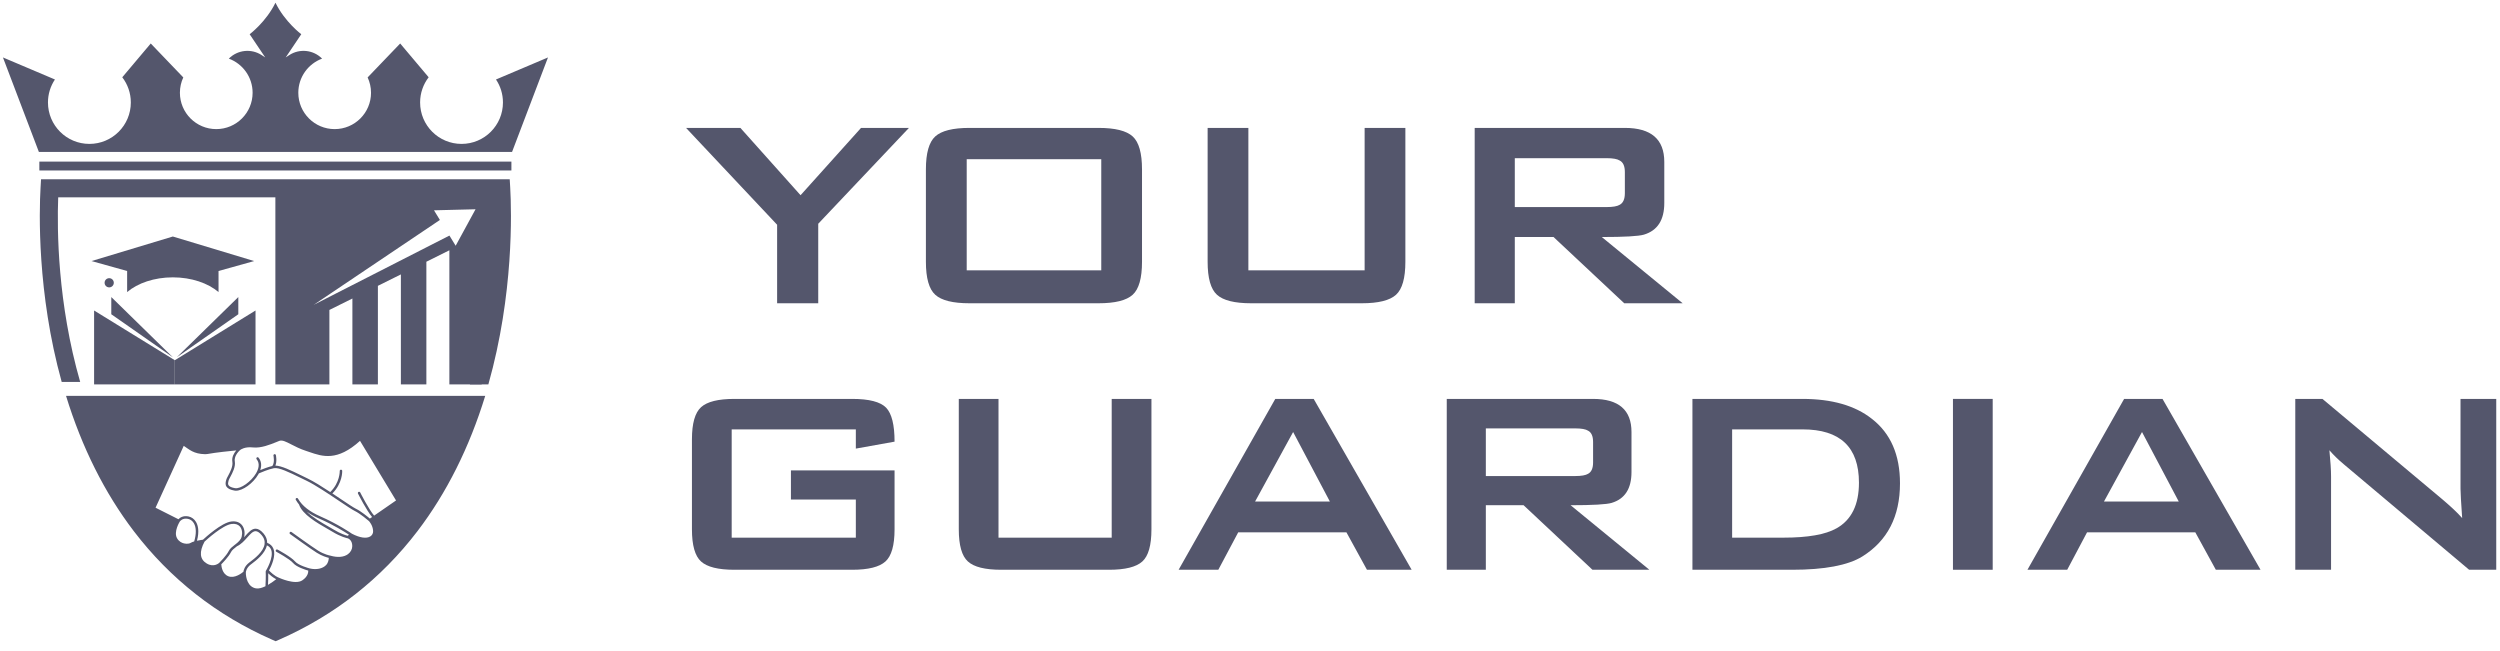
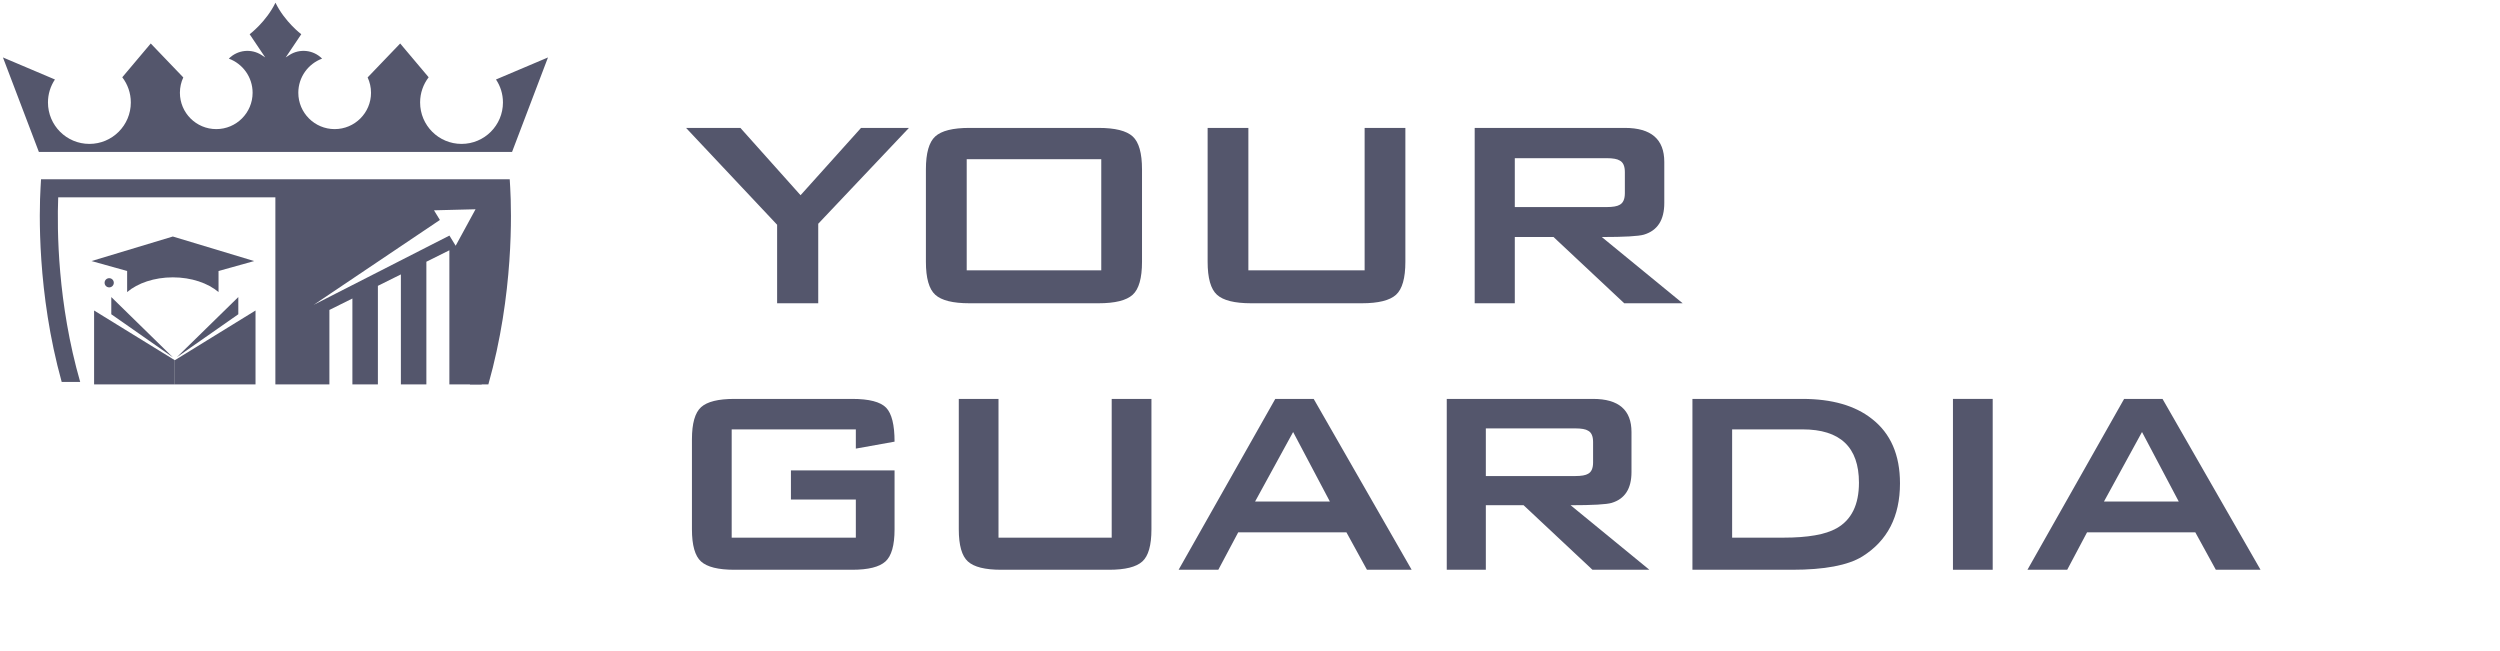
<svg xmlns="http://www.w3.org/2000/svg" width="215" height="56" viewBox="0 0 215 56" fill="none">
  <path d="M74.049 11L68.848 16.789L63.674 11H59L66.832 19.328V26.081H70.368V19.242L78.168 11H74.049Z" fill="#54566C" />
  <path d="M94.709 23.246H83.137V13.69H94.709V23.246ZM97.41 11.733C96.875 11.245 95.898 11 94.473 11H83.369C81.948 11 80.967 11.245 80.432 11.733C79.896 12.221 79.628 13.162 79.628 14.568V22.514C79.628 23.919 79.896 24.864 80.432 25.349C80.967 25.837 81.948 26.081 83.369 26.081H94.473C95.898 26.081 96.875 25.837 97.41 25.349C97.946 24.864 98.213 23.919 98.213 22.514V14.568C98.213 13.162 97.946 12.221 97.41 11.733Z" fill="#54566C" />
  <path d="M117.358 11V23.246H107.36V11H103.856V22.514C103.856 23.919 104.124 24.864 104.659 25.349C105.195 25.837 106.171 26.081 107.597 26.081H117.121C118.543 26.081 119.523 25.837 120.059 25.349C120.594 24.864 120.862 23.919 120.862 22.514V11H117.358Z" fill="#54566C" />
  <path d="M130.273 17.808V13.603H138.163C138.707 13.603 139.089 13.67 139.301 13.808C139.593 13.961 139.738 14.292 139.738 14.8V16.611C139.738 17.119 139.593 17.45 139.301 17.608C139.089 17.741 138.707 17.808 138.163 17.808H130.273ZM137.754 20.384C139.719 20.384 140.928 20.313 141.376 20.179C142.546 19.828 143.129 18.923 143.129 17.458V13.922C143.129 11.977 141.999 11 139.738 11H126.823V26.081H130.273V20.384H133.604L139.683 26.081H144.708L137.754 20.384Z" fill="#54566C" />
  <path d="M68.02 42.962H73.602V46.238H62.925V36.927H73.602V38.58L76.932 37.982C76.932 36.539 76.69 35.565 76.207 35.062C75.719 34.56 74.749 34.306 73.287 34.306H63.151C61.766 34.306 60.811 34.544 60.289 35.02C59.767 35.496 59.507 36.413 59.507 37.782V45.524C59.507 46.894 59.767 47.815 60.289 48.286C60.811 48.762 61.766 49 63.151 49H73.287C74.672 49 75.627 48.762 76.149 48.286C76.671 47.815 76.932 46.894 76.932 45.524V40.456H68.02V42.962Z" fill="#54566C" />
  <path d="M95.606 34.306V46.238H85.871V34.306H82.456V45.524C82.456 46.894 82.717 47.815 83.239 48.286C83.76 48.762 84.712 49 86.101 49H95.38C96.765 49 97.72 48.762 98.242 48.286C98.763 47.815 99.024 46.894 99.024 45.524V34.306H95.606Z" fill="#54566C" />
  <path d="M107.936 43.134L111.209 37.153L114.37 43.134H107.936ZM112.977 34.306H109.674L101.361 49H104.775L106.486 45.781H115.793L117.558 49H121.402L112.977 34.306Z" fill="#54566C" />
  <path d="M127.782 40.94V36.842H135.47C136 36.842 136.372 36.908 136.579 37.042C136.863 37.191 137.005 37.514 137.005 38.009V39.773C137.005 40.268 136.863 40.591 136.579 40.744C136.372 40.874 136 40.94 135.47 40.94H127.782ZM135.071 43.449C136.986 43.449 138.163 43.38 138.601 43.249C139.74 42.908 140.308 42.025 140.308 40.598V37.153C140.308 35.258 139.207 34.306 137.005 34.306H124.421V49H127.782V43.449H131.028L136.951 49H141.846L135.071 43.449Z" fill="#54566C" />
  <path d="M157.933 45.44C156.985 45.973 155.466 46.238 153.379 46.238H148.963V36.927H155.028C158.255 36.927 159.87 38.454 159.87 41.511C159.87 43.41 159.225 44.719 157.933 45.44ZM160.979 36.018C159.536 34.878 157.545 34.306 155.002 34.306H145.549V49H154.119C156.908 49 158.919 48.62 160.154 47.861C162.318 46.514 163.399 44.416 163.399 41.569C163.399 39.121 162.594 37.268 160.979 36.018Z" fill="#54566C" />
  <path d="M167.954 34.306V49H171.372V34.306H167.954Z" fill="#54566C" />
  <path d="M180.94 43.134L184.212 37.153L187.374 43.134H180.94ZM185.977 34.306H182.674L174.36 49H177.779L179.486 45.781H188.797L190.562 49H194.406L185.977 34.306Z" fill="#54566C" />
-   <path d="M211.604 34.306V42.026C211.604 42.348 211.65 43.192 211.746 44.557C211.367 44.12 210.806 43.591 210.066 42.962L199.731 34.306H197.394V49H200.471V40.971C200.471 40.418 200.421 39.67 200.329 38.722C200.69 39.14 201.096 39.536 201.553 39.916L212.345 49H214.677V34.306H211.604Z" fill="#54566C" />
-   <path d="M3.384 13.898V14.661H43.981V13.898H3.384Z" fill="#54566C" />
  <path d="M43.103 16.196H23.682V33.059H28.328V26.656L30.306 25.672V33.059H32.499V24.582L34.476 23.599V33.059H36.668V22.509L38.646 21.525V33.059H41.42C43.842 24.244 43.103 16.196 43.103 16.196ZM26.978 26.216L37.831 18.917L37.324 18.087L40.896 17.997L39.187 21.135L38.651 20.259L26.978 26.216Z" fill="#54566C" />
  <path d="M15.034 33.059V30.979L21.975 26.703V33.059H15.034Z" fill="#54566C" />
  <path d="M15.203 30.724L20.495 25.547V27.026L15.203 30.724Z" fill="#54566C" />
  <path d="M15.033 33.059V30.979L8.092 26.703V33.059H15.033Z" fill="#54566C" />
  <path d="M14.864 30.724L9.571 25.547V27.026L14.864 30.724Z" fill="#54566C" />
  <path d="M18.794 25.118C17.886 24.348 16.463 23.852 14.864 23.852C13.264 23.852 11.842 24.348 10.933 25.118V23.306L7.87 22.451L14.864 20.34L21.857 22.451L18.794 23.306V25.118Z" fill="#54566C" />
  <path d="M8.995 24.319C8.995 24.538 9.172 24.715 9.391 24.715C9.61 24.715 9.787 24.538 9.787 24.319C9.787 24.1 9.61 23.923 9.391 23.923C9.172 23.923 8.995 24.1 8.995 24.319Z" fill="#54566C" />
  <path d="M43.879 16.152L43.836 15.419H3.529L3.487 16.152C3.371 18.174 3.179 25.175 5.305 32.844H6.895C4.951 26.08 4.899 19.786 5.005 16.973H42.361C42.467 19.786 42.415 26.08 40.471 32.844C40.45 32.916 40.43 32.987 40.409 33.059H41.999C44.19 25.307 43.995 18.193 43.879 16.152Z" fill="#54566C" />
  <path d="M42.655 6.836C43.034 7.401 43.254 8.082 43.254 8.813C43.254 10.781 41.66 12.376 39.692 12.376C37.724 12.376 36.129 10.781 36.129 8.813C36.129 7.998 36.403 7.247 36.864 6.646L34.415 3.74L31.616 6.659C31.803 7.059 31.908 7.506 31.908 7.978C31.908 9.704 30.508 11.103 28.781 11.103C27.055 11.103 25.655 9.704 25.655 7.978C25.655 6.63 26.506 5.482 27.7 5.042C26.951 4.284 25.766 4.154 24.868 4.744L24.57 4.94L25.64 3.344L25.909 2.943C25.909 2.943 24.492 1.882 23.69 0.232C22.888 1.882 21.47 2.943 21.47 2.943L21.739 3.344L22.81 4.94L22.511 4.744C21.613 4.154 20.428 4.284 19.679 5.042C20.873 5.482 21.724 6.63 21.724 7.978C21.724 9.704 20.325 11.103 18.598 11.103C16.871 11.103 15.472 9.704 15.472 7.978C15.472 7.506 15.576 7.059 15.763 6.659L12.964 3.74L10.516 6.646C10.977 7.247 11.251 7.998 11.251 8.813C11.251 10.781 9.656 12.376 7.688 12.376C5.72 12.376 4.125 10.781 4.125 8.813C4.125 8.082 4.345 7.401 4.724 6.836L0.253 4.94L3.344 13.068H23.69H44.036L47.127 4.94L42.655 6.836Z" fill="#54566C" />
-   <path d="M32.176 44.343C31.732 43.841 30.986 42.366 30.979 42.351C30.952 42.299 30.887 42.277 30.835 42.304C30.782 42.33 30.762 42.395 30.787 42.447C30.819 42.511 31.534 43.921 32 44.465L31.808 44.598C31.618 44.437 31.046 43.965 30.594 43.745C30.393 43.647 29.887 43.309 29.303 42.916C29.075 42.763 28.831 42.6 28.584 42.436C29.459 41.566 29.432 40.541 29.431 40.496C29.429 40.437 29.38 40.391 29.321 40.393C29.262 40.395 29.216 40.444 29.218 40.503C29.218 40.513 29.241 41.506 28.401 42.316C27.699 41.853 26.98 41.402 26.464 41.156C26.282 41.068 26.101 40.98 25.924 40.892C25.004 40.444 24.195 40.05 23.683 40.042C23.839 39.666 23.731 39.165 23.726 39.14C23.713 39.083 23.657 39.046 23.599 39.059C23.542 39.072 23.505 39.129 23.518 39.186C23.519 39.192 23.645 39.783 23.42 40.075C23.067 40.156 22.644 40.319 22.383 40.427C22.52 40.017 22.471 39.647 22.235 39.36C22.198 39.314 22.131 39.307 22.085 39.344C22.039 39.382 22.033 39.449 22.07 39.495C22.387 39.881 22.22 40.364 22.024 40.701C21.608 41.417 20.695 42.064 20.215 41.982C19.919 41.933 19.73 41.848 19.655 41.732C19.584 41.624 19.618 41.492 19.65 41.366C19.654 41.349 19.658 41.334 19.662 41.319C19.676 41.258 19.739 41.139 19.808 41.013C19.992 40.669 20.271 40.146 20.194 39.682C20.104 39.145 20.666 38.691 20.673 38.686C20.673 38.685 20.673 38.685 20.674 38.685C20.674 38.685 20.675 38.685 20.675 38.684C20.678 38.681 21.035 38.398 21.755 38.48C22.443 38.557 23.241 38.231 23.769 38.018C23.864 37.978 23.95 37.943 24.026 37.914C24.273 37.82 24.598 37.988 25.048 38.219C25.385 38.394 25.803 38.609 26.317 38.776C26.414 38.808 26.512 38.841 26.611 38.875C27.731 39.259 28.998 39.694 30.962 37.913L34.059 43.04L32.176 44.343ZM30.011 45.984L29.912 46.079C29.762 46.044 29.298 45.913 28.694 45.542C28.565 45.463 28.405 45.373 28.238 45.276C27.661 44.947 26.879 44.501 26.375 43.995C26.681 44.218 27.042 44.42 27.458 44.602C28.683 45.138 29.656 45.75 30.011 45.984ZM31.85 46.129C31.521 46.338 30.947 46.254 30.27 45.902C30.16 45.826 29.037 45.06 27.544 44.407C26.631 44.007 25.995 43.508 25.653 42.924C25.636 42.896 25.626 42.878 25.615 42.865C25.577 42.82 25.51 42.812 25.464 42.85C25.419 42.888 25.412 42.954 25.449 42.999C25.454 43.005 25.46 43.016 25.469 43.032C25.539 43.153 25.622 43.27 25.716 43.384C25.996 44.242 27.28 44.975 28.132 45.462C28.298 45.556 28.456 45.647 28.582 45.724C29.312 46.172 29.841 46.285 29.919 46.299C29.962 46.315 30.298 46.452 30.295 46.965C30.293 47.23 30.16 47.483 29.928 47.656C29.573 47.92 29.033 47.966 28.409 47.785C28.407 47.784 28.405 47.785 28.404 47.784C28.402 47.784 28.399 47.783 28.397 47.782C28.392 47.781 27.895 47.693 27.359 47.356C26.805 47.008 25.088 45.768 25.07 45.755C25.023 45.721 24.956 45.731 24.922 45.779C24.887 45.827 24.898 45.894 24.945 45.928C25.017 45.979 26.686 47.185 27.245 47.537C27.69 47.817 28.102 47.934 28.275 47.975C28.272 48.105 28.243 48.379 28.051 48.588C27.758 48.907 27.202 49.023 26.634 48.885C26.613 48.88 25.666 48.631 25.373 48.285C25.044 47.895 23.916 47.291 23.868 47.265C23.816 47.237 23.751 47.258 23.723 47.309C23.695 47.361 23.715 47.426 23.767 47.454C23.779 47.46 24.907 48.065 25.211 48.423C25.5 48.766 26.272 49.005 26.511 49.072C26.517 49.215 26.482 49.585 25.997 49.91C25.376 50.325 24.013 49.695 23.998 49.689C23.997 49.689 23.997 49.689 23.995 49.688L23.992 49.686C23.601 49.537 23.256 49.192 23.133 49.058C23.325 48.705 23.752 47.811 23.516 47.195C23.423 46.954 23.241 46.782 22.976 46.682C22.981 46.4 22.876 46.131 22.664 45.88C22.43 45.605 22.21 45.472 21.989 45.467C21.653 45.464 21.386 45.763 21.104 46.081C21.067 46.122 21.029 46.164 20.991 46.206C20.992 46.2 20.994 46.194 20.996 46.188C21.09 45.785 21.007 45.379 20.781 45.126C20.637 44.966 20.367 44.789 19.893 44.848C19.06 44.951 17.665 46.219 17.455 46.415C17.367 46.426 17.156 46.457 16.939 46.504C17.162 45.67 17.022 45.169 16.857 44.889C16.708 44.637 16.478 44.468 16.209 44.413C15.739 44.317 15.462 44.533 15.347 44.656L13.378 43.663L15.801 38.343C16.282 38.651 16.636 39.042 17.643 39.06C17.712 39.061 17.777 39.056 17.836 39.045C18.576 38.911 19.77 38.788 20.32 38.735C20.136 38.951 19.914 39.305 19.983 39.717C20.049 40.111 19.79 40.593 19.62 40.913C19.538 41.063 19.475 41.182 19.454 41.269C19.451 41.283 19.447 41.298 19.443 41.312C19.406 41.461 19.355 41.662 19.476 41.849C19.587 42.019 19.817 42.131 20.178 42.192C20.212 42.199 20.247 42.202 20.282 42.202C20.865 42.212 21.766 41.57 22.208 40.808C22.227 40.775 22.245 40.742 22.262 40.711C22.419 40.642 23.096 40.352 23.558 40.264C23.984 40.183 24.881 40.621 25.831 41.084C26.008 41.172 26.189 41.26 26.373 41.348C27.1 41.696 28.256 42.471 29.184 43.094C29.799 43.507 30.287 43.833 30.501 43.937C30.995 44.177 31.675 44.765 31.727 44.81C31.749 44.832 32.063 45.17 32.088 45.665C32.097 45.858 32.011 46.027 31.85 46.129ZM23.048 50.299C23.06 50.051 23.077 49.612 23.069 49.3C23.216 49.447 23.464 49.666 23.754 49.813C23.605 49.932 23.343 50.13 23.048 50.299ZM22.83 50.416C22.548 50.553 22.256 50.642 22.017 50.601C21.31 50.48 21.134 49.68 21.142 49.225C21.143 49.209 21.16 48.859 21.561 48.551C21.583 48.534 21.608 48.516 21.634 48.497C22.019 48.206 22.8 47.616 22.951 46.902C23.131 46.981 23.252 47.102 23.317 47.27C23.573 47.939 22.872 49.086 22.864 49.097C22.853 49.116 22.848 49.138 22.849 49.161C22.873 49.5 22.84 50.206 22.83 50.416ZM19.633 49.557C19.105 49.347 19.039 48.7 19.03 48.529C19.166 48.393 19.666 47.879 19.866 47.479C19.95 47.311 20.131 47.171 20.322 47.023C20.341 47.009 20.36 46.995 20.378 46.979C20.74 46.809 21.018 46.498 21.263 46.223C21.523 45.931 21.748 45.677 21.986 45.681C22.141 45.685 22.31 45.794 22.501 46.019C22.688 46.238 22.772 46.462 22.761 46.703C22.758 46.709 22.755 46.716 22.752 46.723C22.746 46.745 22.748 46.768 22.755 46.789C22.663 47.452 21.883 48.041 21.505 48.326C21.479 48.346 21.454 48.365 21.431 48.382C21.032 48.688 20.95 49.041 20.934 49.171C20.793 49.29 20.176 49.773 19.633 49.557ZM18.85 48.408C18.828 48.428 18.39 48.826 17.778 48.46C17.179 48.102 17.116 47.47 17.589 46.582C17.732 46.447 19.143 45.156 19.919 45.06C20.222 45.022 20.465 45.094 20.622 45.269C20.802 45.47 20.867 45.803 20.788 46.139C20.722 46.422 20.493 46.618 20.259 46.803C20.259 46.804 20.258 46.804 20.258 46.804C20.235 46.82 20.214 46.837 20.191 46.855C19.98 47.018 19.78 47.172 19.675 47.383C19.466 47.8 18.87 48.388 18.85 48.408ZM16.701 46.563C16.574 46.6 16.462 46.643 16.393 46.69C16.314 46.745 16.086 46.795 15.828 46.734C15.64 46.69 15.381 46.574 15.219 46.276C14.918 45.721 15.454 44.865 15.465 44.848C15.475 44.834 15.687 44.524 16.167 44.622C16.378 44.666 16.554 44.796 16.673 44.997C16.885 45.358 16.894 45.911 16.701 46.563ZM5.679 34.045C7.044 38.485 9.003 42.397 11.506 45.678C14.632 49.775 18.631 52.914 23.392 55.008L23.705 55.145L24.017 55.008C28.778 52.914 32.777 49.775 35.903 45.678C38.407 42.397 40.365 38.485 41.729 34.045H5.679Z" fill="#54566C" />
</svg>